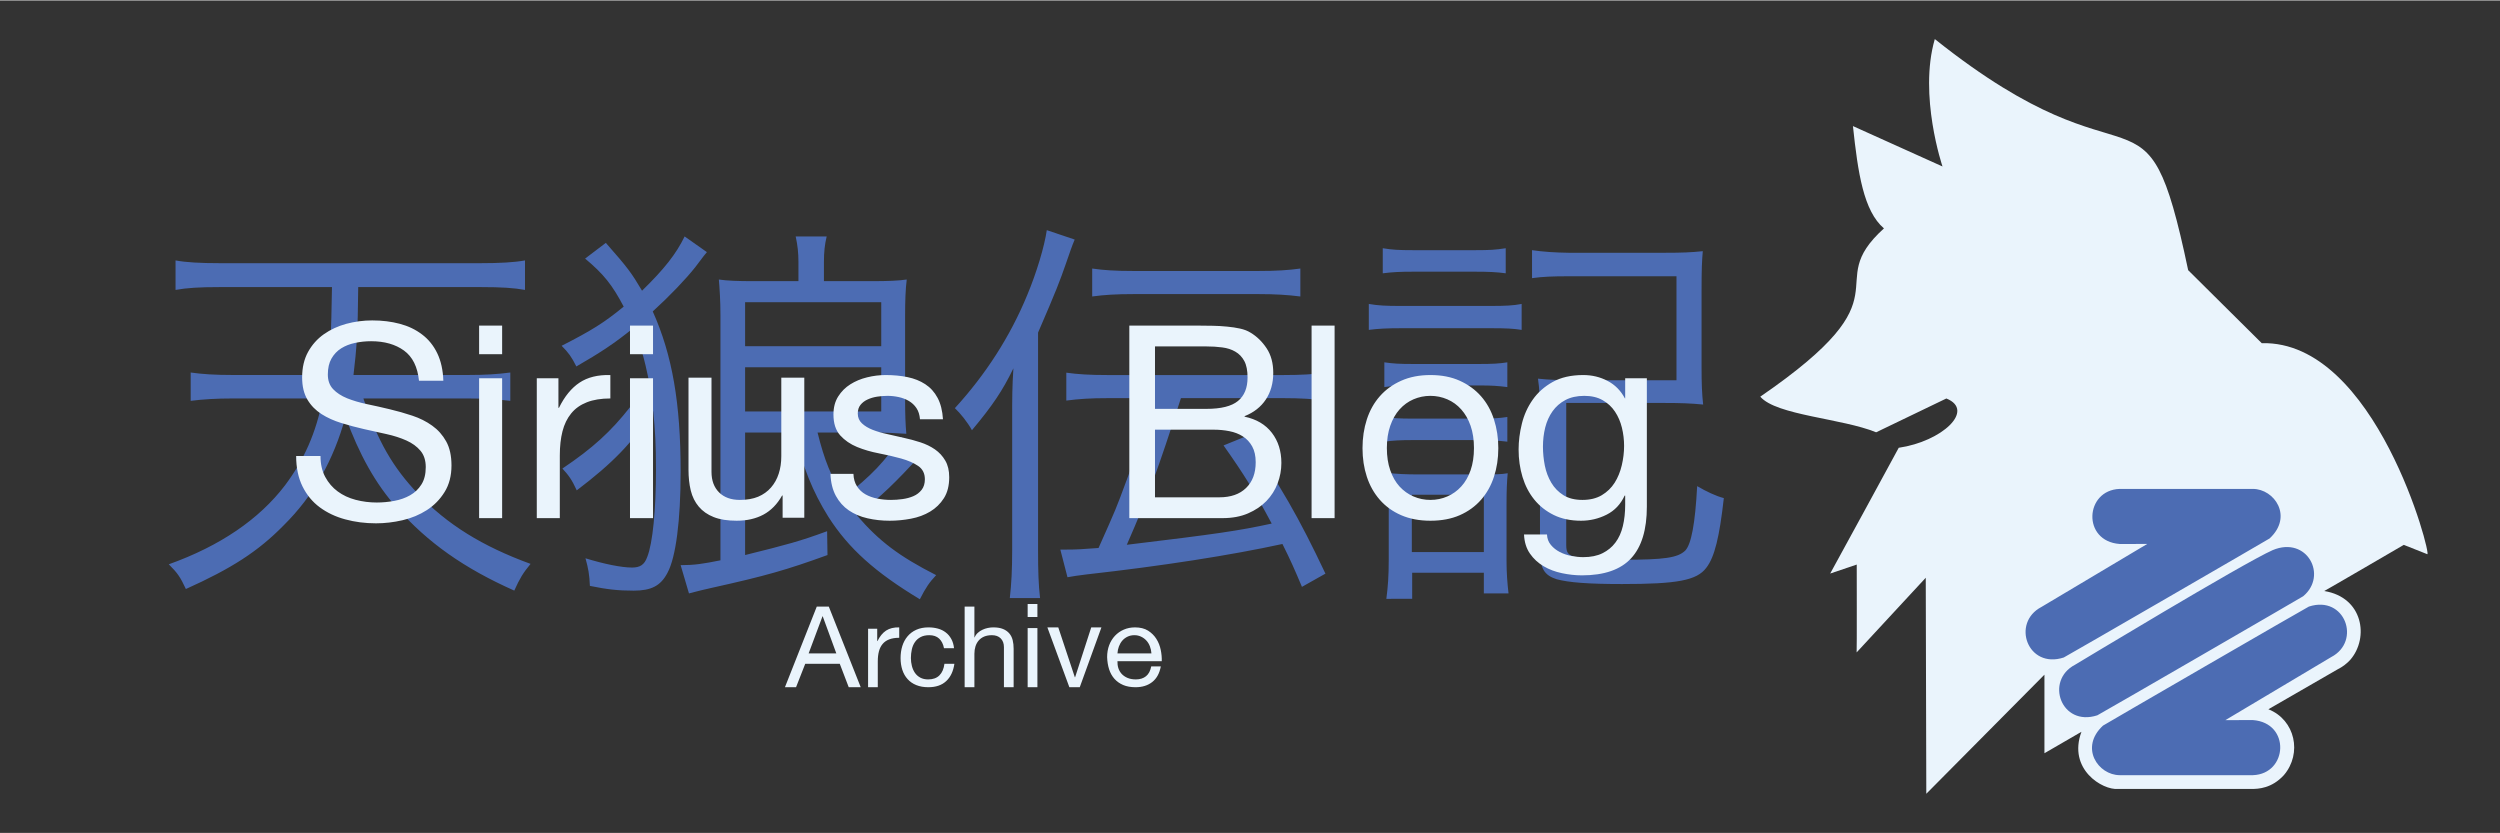
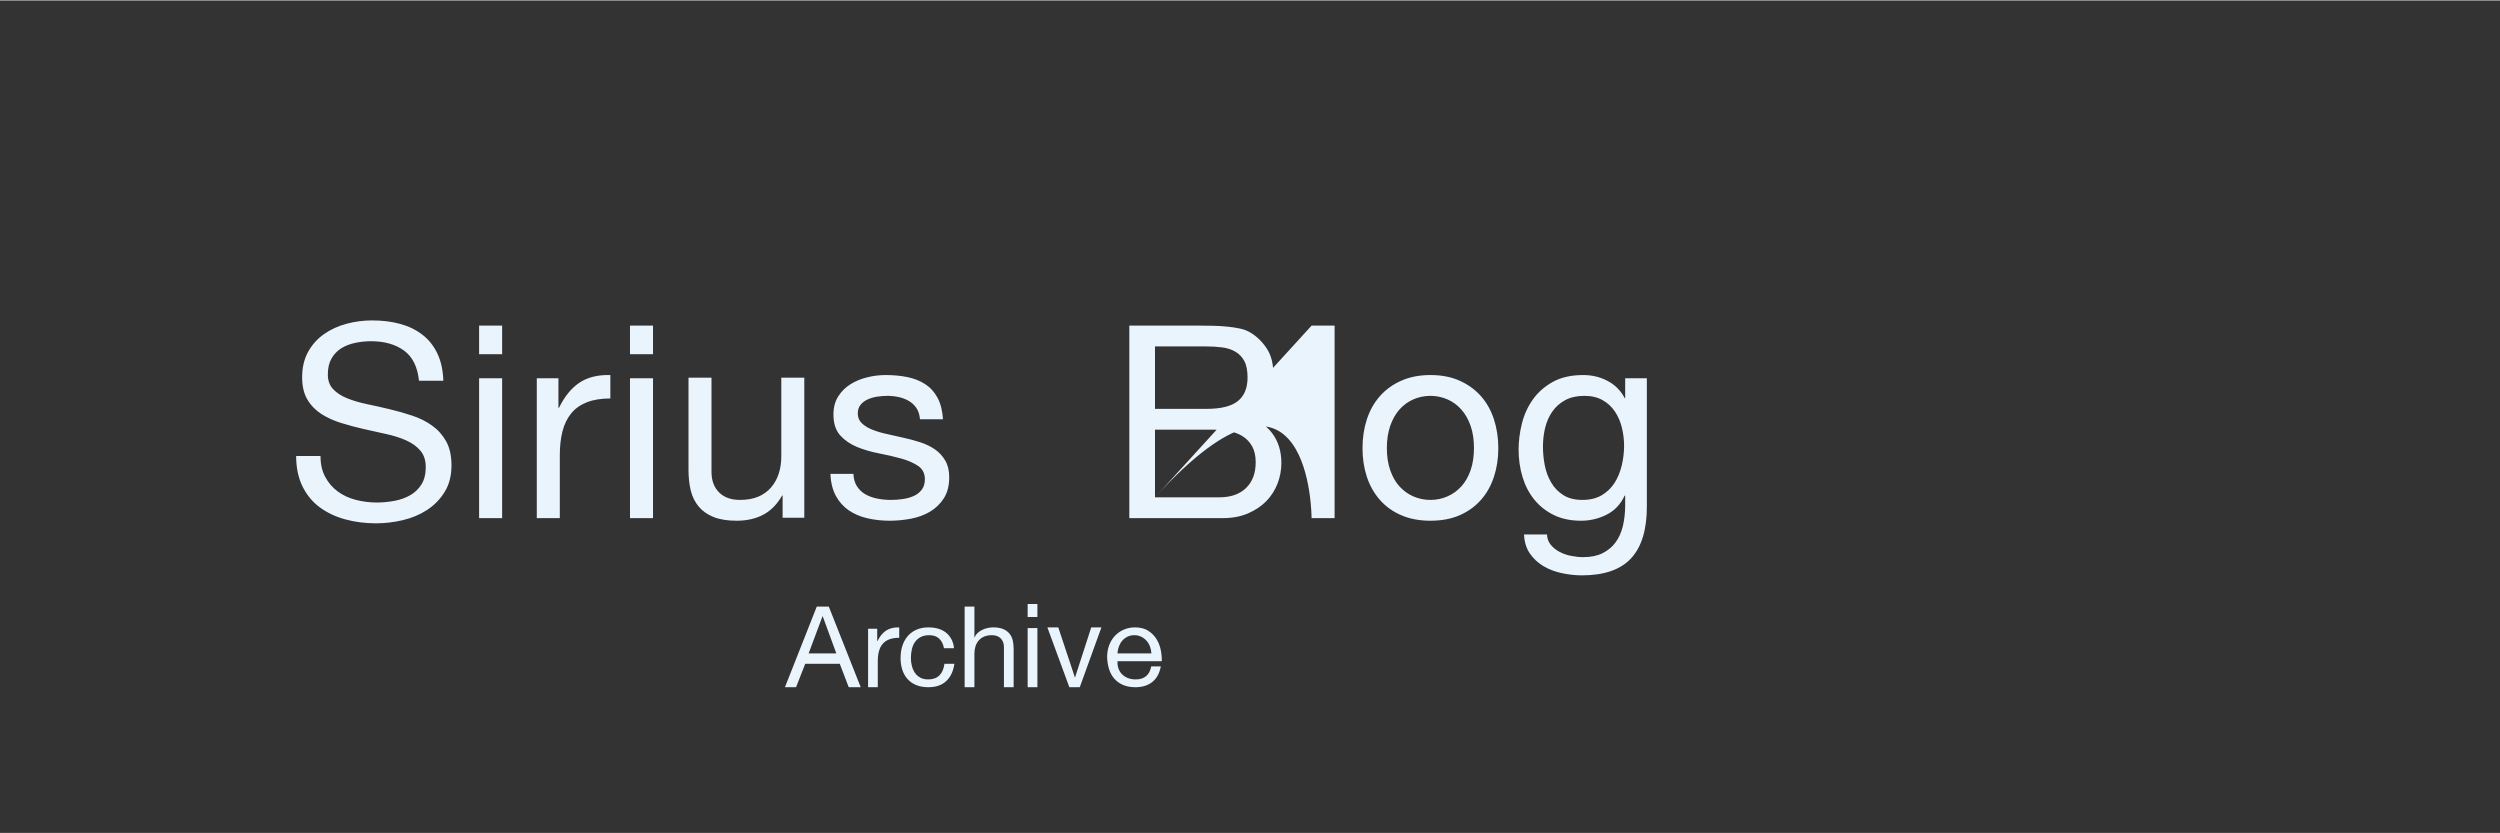
<svg xmlns="http://www.w3.org/2000/svg" version="1.0" width="300" height="100" viewBox="0 0 961 320">
  <rect x="0" y="0" width="961" height="320" fill="#333333" stroke="none" />
-   <path id="lou" fill="#eaf4fc" d="M 785.88,289.38            C 785.88,289.38 785.88,259.18 785.88,259.18              785.88,259.18 740.47,304.96 740.47,304.96              740.47,304.96 740.26,221.92 740.26,221.92              740.26,221.92 713.69,250.62 713.69,250.62              713.80,250.51 713.73,216.85 713.73,216.85              713.73,216.85 703.52,220.31 703.52,220.31              703.52,220.31 729.87,172.12 729.87,171.96              746.50,169.53 759.40,157.55 748.18,153.01              748.18,153.01 721.19,166.01 721.19,166.01              708.12,160.65 682.76,159.48 676.65,152.31              735.33,112.04 699.35,110.11 724.19,87.63              716.35,80.94 714.18,66.28 712.27,48.30              712.27,48.30 746.70,63.83 746.70,63.83              746.70,63.83 737.43,36.57 743.74,14.85              822.07,77.35 824.43,24.22 841.13,103.69              841.13,103.69 869.41,131.75 869.41,131.75              913.33,130.64 934.96,214.07 933.04,212.86              933.04,212.86 924.02,209.28 924.02,209.28              924.02,209.28 893.47,227.09 893.43,227.02              908.44,229.45 910.70,244.97 903.53,253.37              902.33,254.77 900.28,256.32 898.61,257.11              898.55,257.14 871.97,272.47 871.97,272.47              882.30,276.57 885.04,289.47 877.92,297.80              873.27,302.88 868.11,303.13 865.38,303.10              862.64,303.06 816.89,303.13 814.18,303.10              808.22,303.65 794.76,295.53 800.11,281.13              800.11,281.13 785.88,289.38 785.88,289.38 Z" />
-   <path id="hexa" fill="#4c6cb3" d="M 873.64,211.29            C 862.37,216.25 797.75,255.33 797.62,255.38              785.96,261.48 792.31,279.33 806.21,274.80              806.83,274.58 885.48,229.03 885.34,229.03              894.90,221.09 886.86,205.76 873.64,211.29 Z            M 887.53,233.00            C 886.90,233.22 808.25,278.76 808.39,278.76              799.26,287.22 806.54,297.78 814.81,297.81              815.29,297.81 857.76,297.78 866.03,297.81              879.46,297.33 880.57,277.70 866.02,276.63              865.52,276.63 855.44,276.65 855.44,276.65              855.44,276.65 895.98,252.47 896.12,252.41              907.78,246.32 901.43,228.47 887.53,233.00 Z            M 793.30,252.58            C 793.92,252.36 872.58,206.81 872.44,206.81              881.57,198.35 874.28,187.79 866.01,187.77              865.53,187.76 823.07,187.79 814.80,187.77              801.37,188.25 800.26,207.87 814.81,208.94              815.31,208.94 825.39,208.93 825.39,208.93              825.39,208.93 784.84,233.10 784.71,233.16              773.05,239.26 779.40,257.11 793.30,252.58 Z" />
-   <path id="JPN" fill="#4c6cb3" d="M 179.78,153.00            C 186.20,153.00 191.11,153.31 196.16,153.92              196.16,153.92 196.16,143.03 196.16,143.03              191.25,143.67 186.67,143.98 179.78,143.98              179.78,143.98 135.88,143.98 135.88,143.98              137.09,133.92 137.55,127.64 137.70,110.19              137.70,110.19 184.83,110.19 184.83,110.19              192.78,110.19 197.53,110.50 201.81,111.28              201.81,111.28 201.81,99.94 201.81,99.94              197.69,100.70 192.02,101.00 184.83,101.00              184.83,101.00 84.47,101.00 84.47,101.00              77.11,101.00 71.45,100.70 67.48,99.94              67.48,99.94 67.48,111.28 67.48,111.28              71.77,110.50 76.50,110.19 84.47,110.19              84.47,110.19 127.61,110.19 127.61,110.19              127.30,128.89 127.14,132.34 125.62,143.98              125.62,143.98 89.52,143.98 89.52,143.98              82.62,143.98 77.88,143.67 73.30,143.03              73.30,143.03 73.30,153.92 73.30,153.92              78.03,153.31 83.23,153.00 89.52,153.00              89.52,153.00 124.09,153.00 124.09,153.00              121.48,166.34 116.89,176.59 109.55,186.41              99.61,199.44 84.61,209.70 64.88,216.75              68.25,220.11 69.31,221.64 71.45,226.25              88.89,218.42 99.16,211.84 108.94,201.88              120.56,190.39 128.22,176.75 132.81,160.05              138.02,174.45 144.44,185.95 152.55,194.98              164.48,208.47 178.41,218.28 197.69,226.86              199.83,222.11 201.05,220.11 203.95,216.59              185.44,209.84 171.83,201.42 160.66,189.62              151.02,179.52 145.20,169.41 139.69,153.00              139.69,153.00 179.78,153.00 179.78,153.00 Z            M 305.39,166.11            C 308.45,179.02 312.44,188.95 318.39,198.44              326.20,210.70 336.45,219.84 353.59,230.19              355.89,225.66 357.27,223.67 359.86,220.92              345.62,213.66 337.98,207.91 329.42,197.97              339.52,189.89 343.34,186.16 354.36,174.34              354.36,174.34 346.39,167.83 346.39,167.83              340.12,177.30 335.08,182.58 324.36,190.97              319.47,183.05 316.88,176.69 314.27,166.11              314.27,166.11 335.53,166.11 335.53,166.11              340.28,166.11 343.95,166.27 348.39,166.58              348.08,163.06 347.92,159.23 347.92,153.41              347.92,153.41 347.92,121.38 347.92,121.38              347.92,115.55 348.08,110.95 348.55,107.28              345.48,107.75 341.19,107.91 335.23,107.91              335.23,107.91 316.72,107.91 316.72,107.91              316.72,107.91 316.72,100.47 316.72,100.47              316.72,96.75 317.02,93.81 317.78,90.72              317.78,90.72 305.86,90.72 305.86,90.72              306.61,94.12 306.92,97.06 306.92,100.47              306.92,100.47 306.92,107.91 306.92,107.91              306.92,107.91 289.48,107.91 289.48,107.91              283.67,107.91 279.39,107.75 276.33,107.28              276.62,110.66 276.94,115.55 276.94,120.92              276.94,120.92 276.94,215.22 276.94,215.22              270.05,216.61 266.84,217.08 261.64,217.08              261.64,217.08 264.84,227.94 264.84,227.94              268.98,226.88 270.05,226.58 273.56,225.81              294.22,221.22 302.33,218.92 318.09,213.19              318.09,213.19 317.94,204.03 317.94,204.03              307.38,207.91 302.64,209.16 286.42,213.19              286.42,213.19 286.42,166.11 286.42,166.11              286.42,166.11 305.39,166.11 305.39,166.11 Z            M 286.42,132.91            C 286.42,132.91 286.42,116.00 286.42,116.00              286.42,116.00 338.75,116.00 338.75,116.00              338.75,116.00 338.75,132.91 338.75,132.91              338.75,132.91 286.42,132.91 286.42,132.91 Z            M 286.42,141.00            C 286.42,141.00 338.75,141.00 338.75,141.00              338.75,141.00 338.75,158.00 338.75,158.00              338.75,158.00 286.42,158.00 286.42,158.00              286.42,158.00 286.42,141.00 286.42,141.00 Z            M 263.17,90.72            C 259.95,97.38 255.36,103.25 246.80,111.58              242.66,104.64 241.59,103.09 232.88,93.19              232.88,93.19 224.92,99.23 224.92,99.23              232.11,105.27 235.31,109.28 239.75,117.70              232.27,123.84 227.36,126.91 215.89,132.75              218.48,135.34 219.72,137.03 221.55,140.70              230.58,135.50 236.23,131.83 243.58,125.83              246.19,132.44 247.72,137.80 249.39,145.91              246.19,151.11 244.81,153.11 242.20,156.33              234.86,165.66 227.97,172.02 216.19,179.94              218.64,182.58 219.86,184.30 221.70,188.33              235.62,177.77 242.97,170.16 251.08,157.86              251.84,165.05 252.16,170.94 252.16,180.41              252.16,195.64 250.92,208.69 248.78,213.97              247.72,216.92 246.03,218.00 242.97,218.00              238.84,218.00 232.11,216.61 225.06,214.44              226.14,218.31 226.59,220.77 226.75,225.05              233.48,226.42 237.61,226.88 243.58,226.88              250.31,226.88 253.98,225.05 256.59,220.00              259.80,214.12 261.64,199.83 261.64,181.19              261.64,154.80 258.42,136.27 250.92,119.55              257.50,113.56 263.78,106.97 267.30,102.48              270.81,97.83 270.81,97.83 271.73,96.75              271.73,96.75 263.17,90.72 263.17,90.72 Z            M 443.55,152.88            C 438.05,171.20 438.05,171.20 433.00,184.61              429.02,195.39 429.02,195.39 422.28,210.48              416.02,210.94 414.17,211.09 409.89,211.09              409.59,211.09 408.67,211.09 407.59,211.09              407.59,211.09 410.34,221.72 410.34,221.72              412.80,221.27 414.02,221.11 417.69,220.64              446.61,217.41 473.23,213.25 492.97,208.94              496.19,215.41 497.41,218.19 500.47,225.42              500.47,225.42 509.50,220.34 509.50,220.34              499.39,198.94 491.91,185.84 479.05,167.52              479.05,167.52 470.33,171.06 470.33,171.06              478.28,182.30 482.27,188.77 488.84,201.09              476.14,203.86 467.72,205.09 433.14,209.25              441.88,189.23 444.92,180.91 453.95,152.88              453.95,152.88 493.28,152.88 493.28,152.88              499.86,152.88 504.75,153.19 509.50,153.81              509.50,153.81 509.50,143.09 509.50,143.09              504.91,143.70 500.31,144.00 493.28,144.00              493.28,144.00 425.80,144.00 425.80,144.00              418.77,144.00 414.17,143.70 409.89,143.09              409.89,143.09 409.89,153.81 409.89,153.81              414.78,153.19 418.92,152.88 425.95,152.88              425.95,152.88 443.55,152.88 443.55,152.88 Z            M 399.03,127.69            C 406.22,111.05 407.30,108.14 409.73,101.19              411.27,96.78 412.03,94.44 413.11,91.92              413.11,91.92 402.39,88.31 402.39,88.31              401.48,94.59 398.42,104.77 394.89,113.19              388.31,129.20 378.83,143.86 367.05,156.73              369.19,158.73 371.80,161.97 373.62,165.20              381.59,155.66 385.41,149.97 389.55,141.42              389.08,148.59 389.08,153.03 389.08,159.97              389.08,159.97 389.08,211.09 389.08,211.09              389.08,219.11 388.78,224.34 388.17,229.73              388.17,229.73 399.80,229.73 399.80,229.73              399.19,224.66 399.03,218.95 399.03,211.56              399.03,211.56 399.03,127.69 399.03,127.69 Z            M 419.84,113.80            C 424.28,113.19 428.86,112.88 435.91,112.88              435.91,112.88 483.64,112.88 483.64,112.88              490.38,112.88 494.95,113.19 499.86,113.80              499.86,113.80 499.86,103.06 499.86,103.06              495.27,103.69 490.67,104.00 483.64,104.00              483.64,104.00 435.75,104.00 435.75,104.00              428.72,104.00 424.12,103.69 419.84,103.06              419.84,103.06 419.84,113.80 419.84,113.80 Z            M 531.53,104.89            C 535.20,104.42 538.27,104.27 543.16,104.27              543.16,104.27 567.17,104.27 567.17,104.27              572.08,104.27 575.44,104.42 578.80,104.89              578.80,104.89 578.80,95.25 578.80,95.25              574.98,95.86 572.69,96.00 567.17,96.00              567.17,96.00 543.16,96.00 543.16,96.00              537.64,96.00 535.20,95.86 531.53,95.25              531.53,95.25 531.53,104.89 531.53,104.89 Z            M 526.17,126.64            C 529.84,126.17 533.06,126.00 538.41,126.00              538.41,126.00 573.75,126.00 573.75,126.00              579.27,126.00 581.86,126.17 584.92,126.64              584.92,126.64 584.92,116.67 584.92,116.67              581.72,117.28 578.95,117.44 572.69,117.44              572.69,117.44 538.41,117.44 538.41,117.44              532.59,117.44 529.69,117.28 526.17,116.67              526.17,116.67 526.17,126.64 526.17,126.64 Z            M 532.14,148.62            C 535.36,148.16 538.11,148.00 543.16,148.00              543.16,148.00 568.55,148.00 568.55,148.00              573.45,148.00 575.75,148.16 579.42,148.62              579.42,148.62 579.42,139.11 579.42,139.11              576.52,139.59 573.75,139.75 568.55,139.75              568.55,139.75 543.16,139.75 543.16,139.75              537.80,139.75 535.36,139.59 532.14,139.11              532.14,139.11 532.14,148.62 532.14,148.62 Z            M 532.14,169.61            C 535.36,169.16 538.27,169.00 543.16,169.00              543.16,169.00 568.55,169.00 568.55,169.00              573.45,169.00 575.28,169.16 579.42,169.61              579.42,169.61 579.42,160.12 579.42,160.12              576.36,160.59 573.91,160.75 568.55,160.75              568.55,160.75 543.16,160.75 543.16,160.75              537.80,160.75 535.36,160.59 532.14,160.12              532.14,160.12 532.14,169.61 532.14,169.61 Z            M 542.84,230.00            C 542.84,230.00 542.84,220.00 542.84,220.00              542.84,220.00 570.39,220.00 570.39,220.00              570.39,220.00 570.39,227.94 570.39,227.94              570.39,227.94 579.88,227.94 579.88,227.94              579.42,224.12 579.11,219.86 579.11,215.58              579.11,215.58 579.11,193.66 579.11,193.66              579.11,188.02 579.27,185.11 579.56,181.75              576.81,182.20 575.12,182.20 568.55,182.20              568.55,182.20 545.30,182.20 545.30,182.20              540.55,182.20 537.03,182.05 533.06,181.59              533.67,185.58 533.83,189.09 533.83,194.27              533.83,194.27 533.83,215.00 533.83,215.00              533.83,221.28 533.52,225.45 532.91,230.03              532.91,230.03 542.84,230.00 542.84,230.00 Z            M 542.70,190.00            C 542.70,190.00 570.39,190.00 570.39,190.00              570.39,190.00 570.39,212.05 570.39,212.05              570.39,212.05 542.70,212.05 542.70,212.05              542.70,212.05 542.70,190.00 542.70,190.00 Z            M 602.06,154.73            C 602.06,154.73 639.70,154.73 639.70,154.73              646.12,154.73 649.95,154.88 654.69,155.34              654.23,151.20 654.08,147.23 654.08,141.03              654.08,141.03 654.08,111.48 654.08,111.48              654.08,102.97 654.23,100.38 654.55,96.39              650.11,96.86 646.44,97.00 640.00,97.00              640.00,97.00 602.98,97.00 602.98,97.00              597.62,96.92 593.19,96.62 588.91,96.00              588.91,96.00 588.91,106.75 588.91,106.75              593.03,106.19 596.70,106.03 602.98,106.03              602.98,106.03 644.44,106.03 644.44,106.03              644.44,106.03 644.44,146.00 644.44,146.00              644.44,146.00 606.03,146.00 606.03,146.00              599.77,146.00 595.64,145.86 591.20,145.39              591.81,149.69 591.97,152.89 591.97,160.08              591.97,160.08 591.97,211.48 591.97,211.48              591.97,218.38 593.64,220.97 598.39,222.50              602.98,223.73 610.33,224.34 623.48,224.34              644.75,224.34 652.25,222.97 655.92,218.06              659.12,213.94 660.97,206.14 662.64,191.30              659.59,190.53 655.77,188.69 652.39,186.70              651.62,201.23 650.11,209.05 647.81,211.48              644.91,214.25 639.84,215.00 623.94,215.00              615.22,215.00 608.64,214.70 606.03,214.09              602.83,213.33 602.06,212.41 602.06,209.34              602.06,209.34 602.06,154.73 602.06,154.73 Z" />
-   <path id="ENG" fill="#eaf4fc" d="M 161.06,146.19            C 161.06,146.19 170.42,146.19 170.42,146.19              170.29,142.09 169.50,138.57 168.08,135.62              166.66,132.68 164.72,130.27 162.25,128.41              159.79,126.53 156.93,125.16 153.67,124.30              150.42,123.43 146.89,123.00 143.08,123.00              139.67,123.00 136.35,123.44 133.12,124.31              129.91,125.19 127.03,126.52 124.50,128.30              121.98,130.08 119.95,132.35 118.42,135.11              116.90,137.87 116.14,141.14 116.14,144.91              116.14,148.32 116.82,151.17 118.17,153.44              119.52,155.71 121.33,157.56 123.58,159.00              125.83,160.43 128.38,161.58 131.22,162.45              134.06,163.33 136.95,164.10 139.89,164.77              142.84,165.42 145.73,166.07 148.58,166.70              151.42,167.33 153.97,168.15 156.22,169.16              158.47,170.17 160.27,171.48 161.62,173.09              162.98,174.70 163.66,176.79 163.66,179.38              163.66,182.11 163.10,184.34 161.98,186.09              160.88,187.84 159.43,189.21 157.62,190.23              155.82,191.25 153.79,191.96 151.53,192.38              149.28,192.79 147.05,193.00 144.83,193.00              142.05,193.00 139.35,192.66 136.72,191.97              134.08,191.27 131.77,190.20 129.80,188.73              127.83,187.28 126.23,185.42 125.02,183.17              123.80,180.91 123.20,178.23 123.20,175.11              123.20,175.11 113.84,175.11 113.84,175.11              113.84,179.61 114.66,183.51 116.28,186.81              117.91,190.11 120.13,192.79 122.94,194.86              125.75,196.93 129.01,198.48 132.72,199.48              136.43,200.49 140.36,201.00 144.53,201.00              147.93,201.00 151.34,200.60 154.77,199.80              158.20,199.00 161.30,197.70 164.08,195.92              166.86,194.13 169.13,191.82 170.89,188.98              172.66,186.15 173.55,182.74 173.55,178.75              173.55,175.04 172.87,171.96 171.52,169.52              170.16,167.07 168.36,165.04 166.11,163.44              163.86,161.82 161.31,160.55 158.47,159.61              155.62,158.66 152.73,157.84 149.78,157.14              146.83,156.43 143.94,155.78 141.09,155.19              138.25,154.59 135.70,153.84 133.45,152.94              131.20,152.02 129.40,150.85 128.05,149.42              126.69,147.98 126.02,146.11 126.02,143.80              126.02,141.35 126.48,139.31 127.42,137.67              128.36,136.03 129.60,134.71 131.16,133.73              132.72,132.76 134.50,132.06 136.52,131.64              138.52,131.21 140.57,131.00 142.66,131.00              147.79,131.00 152.00,132.20 155.30,134.59              158.59,136.98 160.51,140.84 161.06,146.19 Z            M 193.02,136.00            C 193.02,136.00 193.02,125.00 193.02,125.00              193.02,125.00 184.17,125.00 184.17,125.00              184.17,125.00 184.17,136.00 184.17,136.00              184.17,136.00 193.02,136.00 193.02,136.00 Z            M 184.17,145.23            C 184.17,145.23 184.17,199.00 184.17,199.00              184.17,199.00 193.02,199.00 193.02,199.00              193.02,199.00 193.02,145.23 193.02,145.23              193.02,145.23 184.17,145.23 184.17,145.23 Z            M 206.34,145.25            C 206.34,145.25 206.34,199.00 206.34,199.00              206.34,199.00 215.19,199.00 215.19,199.00              215.19,199.00 215.19,174.91 215.19,174.91              215.19,171.41 215.53,168.31 216.22,165.62              216.91,162.94 218.02,160.65 219.55,158.77              221.08,156.88 223.09,155.45 225.58,154.47              228.08,153.49 231.09,153.00 234.62,153.00              234.62,153.00 234.62,144.00 234.62,144.00              229.84,143.87 225.89,144.84 222.77,146.92              219.65,149.00 217.02,152.21 214.88,156.58              214.88,156.58 214.66,156.58 214.66,156.58              214.66,156.58 214.66,145.25 214.66,145.25              214.66,145.25 206.34,145.25 206.34,145.25 Z            M 251.02,136.00            C 251.02,136.00 251.02,125.00 251.02,125.00              251.02,125.00 242.17,125.00 242.17,125.00              242.17,125.00 242.17,136.00 242.17,136.00              242.17,136.00 251.02,136.00 251.02,136.00 Z            M 242.17,145.23            C 242.17,145.23 242.17,199.00 242.17,199.00              242.17,199.00 251.02,199.00 251.02,199.00              251.02,199.00 251.02,145.23 251.02,145.23              251.02,145.23 242.17,145.23 242.17,145.23 Z            M 309.17,198.86            C 309.17,198.86 309.17,145.00 309.17,145.00              309.17,145.00 300.33,145.00 300.33,145.00              300.33,145.00 300.33,175.23 300.33,175.23              300.33,177.65 300.00,179.88 299.34,181.91              298.69,183.94 297.70,185.71 296.38,187.23              295.06,188.76 293.41,189.93 291.44,190.77              289.46,191.59 287.12,192.00 284.42,192.00              281.02,192.00 278.35,191.04 276.41,189.11              274.47,187.17 273.50,184.55 273.50,181.23              273.50,181.23 273.50,145.00 273.50,145.00              273.50,145.00 264.66,145.00 264.66,145.00              264.66,145.00 264.66,180.42 264.66,180.42              264.66,183.34 264.95,186.00 265.53,188.39              266.12,190.79 267.15,192.86 268.61,194.59              270.07,196.32 271.97,197.66 274.33,198.59              276.68,199.53 279.63,200.00 283.17,200.00              287.12,200.00 290.55,199.21 293.45,197.66              296.37,196.09 298.77,193.65 300.64,190.31              300.64,190.31 300.84,190.31 300.84,190.31              300.84,190.31 300.84,198.86 300.84,198.86              300.84,198.86 309.17,198.86 309.17,198.86 Z            M 328.06,182.00            C 328.06,182.00 319.22,182.00 319.22,182.00              319.35,185.31 320.05,188.12 321.30,190.44              322.55,192.74 324.21,194.60 326.28,196.02              328.36,197.43 330.75,198.45 333.45,199.06              336.16,199.69 339.01,200.00 342.00,200.00              344.70,200.00 347.41,199.74 350.16,199.22              352.89,198.71 355.35,197.80 357.53,196.50              359.72,195.19 361.49,193.46 362.84,191.33              364.20,189.20 364.88,186.51 364.88,183.28              364.88,180.73 364.37,178.59 363.36,176.88              362.36,175.16 361.04,173.73 359.41,172.59              357.78,171.46 355.91,170.55 353.80,169.86              351.68,169.17 349.52,168.59 347.30,168.11              345.22,167.62 343.14,167.15 341.06,166.70              338.99,166.26 337.12,165.71 335.45,165.06              333.79,164.41 332.41,163.58 331.34,162.58              330.27,161.58 329.73,160.32 329.73,158.81              329.73,157.44 330.08,156.32 330.77,155.47              331.46,154.61 332.36,153.92 333.47,153.41              334.58,152.89 335.81,152.52 337.16,152.31              338.51,152.11 339.85,152.00 341.17,152.00              342.62,152.00 344.05,152.16 345.47,152.47              346.89,152.78 348.20,153.28 349.38,153.97              350.55,154.66 351.52,155.57 352.28,156.70              353.05,157.84 353.50,159.27 353.64,161.00              353.64,161.00 362.48,161.00 362.48,161.00              362.27,157.71 361.58,154.96 360.41,152.77              359.23,150.56 357.65,148.81 355.67,147.52              353.69,146.23 351.42,145.32 348.86,144.80              346.30,144.27 343.49,144.00 340.44,144.00              338.08,144.00 335.71,144.29 333.31,144.88              330.93,145.46 328.78,146.36 326.88,147.56              324.97,148.76 323.41,150.32 322.19,152.25              320.98,154.17 320.38,156.46 320.38,159.14              320.38,162.58 321.24,165.26 322.97,167.19              324.71,169.11 326.88,170.59 329.47,171.66              332.07,172.72 334.89,173.54 337.94,174.12              340.99,174.71 343.81,175.37 346.41,176.09              349.01,176.81 351.18,177.76 352.91,178.92              354.64,180.09 355.52,181.80 355.52,184.06              355.52,185.72 355.10,187.08 354.27,188.14              353.43,189.20 352.38,190.01 351.09,190.56              349.81,191.11 348.41,191.48 346.88,191.69              345.35,191.90 343.90,192.00 342.52,192.00              340.71,192.00 338.96,191.84 337.27,191.50              335.57,191.17 334.04,190.62 332.69,189.86              331.33,189.09 330.24,188.05 329.41,186.75              328.58,185.45 328.13,183.87 328.06,182.00 Z            M 443.98,157.00            C 443.98,157.00 443.98,133.00 443.98,133.00              443.98,133.00 463.75,133.00 463.75,133.00              465.89,133.00 467.92,133.12 469.83,133.38              471.74,133.62 473.43,134.16 474.88,135.02              476.33,135.86 477.48,137.06 478.31,138.61              479.14,140.15 479.56,142.27 479.56,144.95              479.56,148.96 478.33,151.98 475.86,153.98              473.40,156.00 469.36,157.00 463.75,157.00              463.75,157.00 443.98,157.00 443.98,157.00 Z            M 434.11,125.00            C 434.11,125.00 434.11,199.00 434.11,199.00              434.11,199.00 470.00,199.00 470.00,199.00              473.66,199.00 476.91,198.40 479.72,197.19              482.53,195.98 484.89,194.40 486.80,192.44              488.70,190.47 490.14,188.21 491.11,185.66              492.08,183.11 492.56,180.48 492.56,177.80              492.56,173.25 491.35,169.39 488.92,166.22              486.49,163.04 482.99,160.97 478.42,160.00              478.42,160.00 478.42,159.80 478.42,159.80              481.95,158.41 484.67,156.28 486.58,153.41              488.48,150.53 489.44,147.12 489.44,143.17              489.44,139.43 488.59,136.28 486.89,133.72              485.19,131.16 483.13,129.15 480.70,127.70              479.59,127.01 478.25,126.48 476.69,126.14              475.13,125.80 473.46,125.54 471.66,125.38              469.85,125.20 468.03,125.09 466.19,125.06              464.35,125.02 462.64,125.00 461.05,125.00              461.05,125.00 434.11,125.00 434.11,125.00 Z            M 443.98,191.00            C 443.98,191.00 443.98,165.00 443.98,165.00              443.98,165.00 466.56,165.00 466.56,165.00              468.64,165.00 470.66,165.20 472.59,165.58              474.54,165.96 476.26,166.63 477.75,167.58              479.24,168.53 480.43,169.81 481.33,171.42              482.23,173.04 482.69,175.07 482.69,177.53              482.69,181.74 481.45,185.04 478.98,187.42              476.52,189.81 473.11,191.00 468.75,191.00              468.75,191.00 443.98,191.00 443.98,191.00 Z            M 504.17,125.00            C 504.17,125.00 504.17,199.00 504.17,199.00              504.17,199.00 513.02,199.00 513.02,199.00              513.02,199.00 513.02,125.00 513.02,125.00              513.02,125.00 504.17,125.00 504.17,125.00 Z            M 533.11,172.05            C 533.11,168.85 533.54,166.01 534.41,163.52              535.27,161.03 536.46,158.93 537.98,157.22              539.52,155.51 541.30,154.21 543.34,153.33              545.39,152.45 547.56,152.00 549.84,152.00              552.13,152.00 554.30,152.45 556.34,153.33              558.39,154.21 560.18,155.51 561.70,157.22              563.23,158.93 564.43,161.03 565.30,163.52              566.16,166.01 566.59,168.85 566.59,172.05              566.59,175.26 566.16,178.11 565.30,180.59              564.43,183.09 563.23,185.17 561.70,186.84              560.18,188.51 558.39,189.79 556.34,190.67              554.30,191.56 552.13,192.00 549.84,192.00              547.56,192.00 545.39,191.56 543.34,190.67              541.30,189.79 539.52,188.51 537.98,186.84              536.46,185.17 535.27,183.09 534.41,180.59              533.54,178.11 533.11,175.26 533.11,172.05 Z            M 523.75,172.11            C 523.75,176.05 524.30,179.71 525.41,183.09              526.52,186.48 528.19,189.44 530.41,191.97              532.62,194.49 535.36,196.46 538.62,197.88              541.88,199.29 545.63,200.00 549.86,200.00              554.15,200.00 557.91,199.29 561.12,197.88              564.35,196.46 567.08,194.49 569.30,191.97              571.52,189.44 573.18,186.48 574.28,183.09              575.39,179.71 575.95,176.05 575.95,172.11              575.95,168.16 575.39,164.48 574.28,161.06              573.18,157.64 571.52,154.66 569.30,152.14              567.08,149.62 564.35,147.64 561.12,146.19              557.91,144.73 554.15,144.00 549.86,144.00              545.63,144.00 541.88,144.73 538.62,146.19              535.36,147.64 532.62,149.62 530.41,152.14              528.19,154.66 526.52,157.64 525.41,161.06              524.30,164.48 523.75,168.16 523.75,172.11 Z            M 633.05,194.61            C 633.05,194.61 633.05,145.25 633.05,145.25              633.05,145.25 624.72,145.25 624.72,145.25              624.72,145.25 624.72,152.97 624.72,152.97              624.72,152.97 624.61,152.97 624.61,152.97              623.02,149.98 620.80,147.74 617.95,146.25              615.11,144.75 611.99,144.00 608.59,144.00              603.95,144.00 600.03,144.89 596.84,146.67              593.66,148.45 591.09,150.73 589.16,153.50              587.22,156.26 585.83,159.34 585.00,162.73              584.16,166.12 583.75,169.42 583.75,172.62              583.75,176.34 584.25,179.85 585.25,183.17              586.26,186.50 587.77,189.40 589.78,191.88              591.79,194.36 594.29,196.33 597.27,197.80              600.24,199.26 603.74,200.00 607.77,200.00              611.23,200.00 614.51,199.22 617.59,197.67              620.68,196.11 622.98,193.66 624.52,190.33              624.52,190.33 624.72,190.33 624.72,190.33              624.72,190.33 624.72,193.88 624.72,193.88              624.72,196.86 624.42,199.58 623.83,202.05              623.24,204.52 622.29,206.64 620.97,208.39              619.66,210.14 617.99,211.51 615.98,212.50              613.97,213.50 611.51,214.00 608.59,214.00              607.13,214.00 605.61,213.84 604.02,213.53              602.42,213.23 600.95,212.73 599.59,212.03              598.24,211.33 597.09,210.43 596.16,209.31              595.23,208.21 594.73,206.86 594.66,205.27              594.66,205.27 585.83,205.27 585.83,205.27              585.96,208.18 586.72,210.64 588.11,212.64              589.50,214.64 591.26,216.26 593.38,217.50              595.49,218.74 597.84,219.63 600.44,220.17              603.04,220.72 605.59,221.00 608.08,221.00              616.68,221.00 622.99,218.80 627.02,214.42              631.04,210.05 633.05,203.44 633.05,194.61 Z            M 608.28,192.00            C 605.38,192.00 602.95,191.40 601.00,190.19              599.06,188.97 597.50,187.38 596.33,185.41              595.15,183.43 594.32,181.23 593.83,178.81              593.35,176.39 593.11,173.96 593.11,171.53              593.11,168.97 593.40,166.51 593.98,164.16              594.58,161.80 595.52,159.73 596.80,157.92              598.08,156.12 599.72,154.68 601.73,153.61              603.74,152.54 606.17,152.00 609.02,152.00              611.79,152.00 614.14,152.56 616.08,153.67              618.02,154.78 619.60,156.25 620.81,158.08              622.03,159.91 622.91,161.98 623.47,164.27              624.02,166.55 624.30,168.87 624.30,171.22              624.30,173.72 624.00,176.21 623.41,178.70              622.82,181.20 621.91,183.43 620.66,185.41              619.41,187.38 617.76,188.97 615.72,190.19              613.68,191.40 611.20,192.00 608.28,192.00 Z            M 310.84,251.00            C 310.84,251.00 316.17,236.73 316.17,236.73              316.17,236.73 316.25,236.73 316.25,236.73              316.25,236.73 321.48,251.00 321.48,251.00              321.48,251.00 310.84,251.00 310.84,251.00 Z            M 313.97,233.00            C 313.97,233.00 301.73,264.00 301.73,264.00              301.73,264.00 306.00,264.00 306.00,264.00              306.00,264.00 309.53,255.00 309.53,255.00              309.53,255.00 322.81,255.00 322.81,255.00              322.81,255.00 326.25,264.00 326.25,264.00              326.25,264.00 330.86,264.00 330.86,264.00              330.86,264.00 318.59,233.00 318.59,233.00              318.59,233.00 313.97,233.00 313.97,233.00 Z            M 333.69,241.52            C 333.69,241.52 333.69,264.00 333.69,264.00              333.69,264.00 337.42,264.00 337.42,264.00              337.42,264.00 337.42,254.05 337.42,254.05              337.42,252.60 337.57,251.32 337.86,250.22              338.15,249.11 338.62,248.16 339.27,247.39              339.91,246.61 340.76,246.02 341.81,245.61              342.88,245.20 344.16,245.00 345.66,245.00              345.66,245.00 345.66,241.00 345.66,241.00              343.62,240.95 341.95,241.36 340.62,242.22              339.31,243.09 338.20,244.43 337.30,246.27              337.30,246.27 337.20,246.27 337.20,246.27              337.20,246.27 337.20,241.52 337.20,241.52              337.20,241.52 333.69,241.52 333.69,241.52 Z            M 362.87,249.00            C 362.87,249.00 366.73,249.00 366.73,249.00              366.58,247.62 366.23,246.44 365.67,245.44              365.11,244.43 364.41,243.59 363.54,242.94              362.68,242.27 361.68,241.78 360.54,241.47              359.42,241.16 358.21,241.00 356.92,241.00              355.14,241.00 353.57,241.31 352.21,241.92              350.87,242.53 349.75,243.37 348.86,244.44              347.96,245.50 347.29,246.75 346.84,248.19              346.40,249.62 346.18,251.15 346.18,252.80              346.18,254.45 346.41,255.96 346.86,257.34              347.31,258.72 347.99,259.90 348.89,260.89              349.78,261.88 350.89,262.65 352.23,263.19              353.57,263.73 355.11,264.00 356.84,264.00              359.75,264.00 362.04,263.22 363.71,261.66              365.40,260.09 366.45,257.88 366.87,255.00              366.87,255.00 363.04,255.00 363.04,255.00              362.80,256.91 362.16,258.39 361.12,259.44              360.08,260.48 358.64,261.00 356.79,261.00              355.61,261.00 354.60,260.77 353.75,260.31              352.90,259.84 352.21,259.23 351.68,258.45              351.16,257.68 350.78,256.81 350.53,255.83              350.28,254.84 350.15,253.82 350.15,252.78              350.15,251.66 350.27,250.56 350.50,249.50              350.73,248.44 351.12,247.51 351.67,246.70              352.21,245.89 352.93,245.24 353.84,244.75              354.75,244.25 355.89,244.00 357.23,244.00              358.81,244.00 360.07,244.44 361.01,245.31              361.95,246.19 362.57,247.42 362.87,249.00 Z            M 370.81,233.00            C 370.81,233.00 370.81,264.00 370.81,264.00              370.81,264.00 374.56,264.00 374.56,264.00              374.56,264.00 374.56,251.14 374.56,251.14              374.56,250.11 374.70,249.16 374.97,248.30              375.25,247.43 375.66,246.68 376.22,246.03              376.78,245.39 377.48,244.89 378.31,244.53              379.16,244.18 380.15,244.00 381.30,244.00              382.72,244.00 383.85,244.41 384.67,245.23              385.49,246.06 385.91,247.17 385.91,248.58              385.91,248.58 385.91,264.00 385.91,264.00              385.91,264.00 389.64,264.00 389.64,264.00              389.64,264.00 389.64,249.22 389.64,249.22              389.64,248.00 389.52,246.89 389.27,245.89              389.02,244.89 388.58,244.03 387.97,243.31              387.35,242.59 386.55,242.02 385.55,241.61              384.55,241.20 383.30,241.00 381.81,241.00              381.13,241.00 380.44,241.07 379.72,241.22              379.00,241.37 378.31,241.59 377.66,241.91              377.00,242.21 376.41,242.61 375.88,243.09              375.34,243.57 374.93,244.16 374.64,244.86              374.64,244.86 374.56,244.86 374.56,244.86              374.56,244.86 374.56,233.00 374.56,233.00              374.56,233.00 370.81,233.00 370.81,233.00 Z            M 398.78,237.00            C 398.78,237.00 398.78,232.00 398.78,232.00              398.78,232.00 395.03,232.00 395.03,232.00              395.03,232.00 395.03,237.00 395.03,237.00              395.03,237.00 398.78,237.00 398.78,237.00 Z            M 395.03,241.25            C 395.03,241.25 395.03,264.00 395.03,264.00              395.03,264.00 398.78,264.00 398.78,264.00              398.78,264.00 398.78,241.25 398.78,241.25              398.78,241.25 395.03,241.25 395.03,241.25 Z            M 415.06,264.00            C 415.06,264.00 423.39,241.00 423.39,241.00              423.39,241.00 419.47,241.00 419.47,241.00              419.47,241.00 413.27,260.17 413.27,260.17              413.27,260.17 413.17,260.17 413.17,260.17              413.17,260.17 406.80,241.00 406.80,241.00              406.80,241.00 402.61,241.00 402.61,241.00              402.61,241.00 411.06,264.00 411.06,264.00              411.06,264.00 415.06,264.00 415.06,264.00 Z            M 442.61,251.00            C 442.61,251.00 429.55,251.00 429.55,251.00              429.61,250.04 429.80,249.14 430.12,248.30              430.45,247.45 430.88,246.70 431.44,246.06              432.00,245.43 432.66,244.93 433.44,244.56              434.22,244.19 435.09,244.00 436.06,244.00              437.00,244.00 437.85,244.19 438.62,244.56              439.41,244.93 440.08,245.42 440.66,246.05              441.23,246.66 441.68,247.40 442.02,248.27              442.35,249.13 442.55,250.04 442.61,251.00 Z            M 446.22,256.00            C 446.22,256.00 442.53,256.00 442.53,256.00              442.21,257.69 441.54,258.95 440.53,259.77              439.52,260.59 438.22,261.00 436.64,261.00              435.40,261.00 434.33,260.81 433.42,260.42              432.52,260.04 431.77,259.52 431.17,258.88              430.59,258.23 430.16,257.49 429.89,256.66              429.63,255.82 429.52,254.94 429.55,254.00              429.55,254.00 446.58,254.00 446.58,254.00              446.63,252.62 446.50,251.18 446.19,249.66              445.88,248.14 445.33,246.73 444.52,245.44              443.71,244.15 442.64,243.09 441.31,242.25              439.98,241.42 438.30,241.00 436.28,241.00              434.72,241.00 433.29,241.29 431.98,241.86              430.68,242.42 429.55,243.21 428.59,244.23              427.63,245.26 426.89,246.46 426.36,247.86              425.84,249.25 425.58,250.78 425.58,252.45              425.64,254.13 425.89,255.68 426.34,257.11              426.80,258.53 427.48,259.75 428.39,260.77              429.30,261.79 430.43,262.59 431.77,263.16              433.10,263.72 434.68,264.00 436.50,264.00              439.08,264.00 441.22,263.34 442.92,262.00              444.62,260.66 445.72,258.66 446.22,256.00 Z" />
+   <path id="ENG" fill="#eaf4fc" d="M 161.06,146.19            C 161.06,146.19 170.42,146.19 170.42,146.19              170.29,142.09 169.50,138.57 168.08,135.62              166.66,132.68 164.72,130.27 162.25,128.41              159.79,126.53 156.93,125.16 153.67,124.30              150.42,123.43 146.89,123.00 143.08,123.00              139.67,123.00 136.35,123.44 133.12,124.31              129.91,125.19 127.03,126.52 124.50,128.30              121.98,130.08 119.95,132.35 118.42,135.11              116.90,137.87 116.14,141.14 116.14,144.91              116.14,148.32 116.82,151.17 118.17,153.44              119.52,155.71 121.33,157.56 123.58,159.00              125.83,160.43 128.38,161.58 131.22,162.45              134.06,163.33 136.95,164.10 139.89,164.77              142.84,165.42 145.73,166.07 148.58,166.70              151.42,167.33 153.97,168.15 156.22,169.16              158.47,170.17 160.27,171.48 161.62,173.09              162.98,174.70 163.66,176.79 163.66,179.38              163.66,182.11 163.10,184.34 161.98,186.09              160.88,187.84 159.43,189.21 157.62,190.23              155.82,191.25 153.79,191.96 151.53,192.38              149.28,192.79 147.05,193.00 144.83,193.00              142.05,193.00 139.35,192.66 136.72,191.97              134.08,191.27 131.77,190.20 129.80,188.73              127.83,187.28 126.23,185.42 125.02,183.17              123.80,180.91 123.20,178.23 123.20,175.11              123.20,175.11 113.84,175.11 113.84,175.11              113.84,179.61 114.66,183.51 116.28,186.81              117.91,190.11 120.13,192.79 122.94,194.86              125.75,196.93 129.01,198.48 132.72,199.48              136.43,200.49 140.36,201.00 144.53,201.00              147.93,201.00 151.34,200.60 154.77,199.80              158.20,199.00 161.30,197.70 164.08,195.92              166.86,194.13 169.13,191.82 170.89,188.98              172.66,186.15 173.55,182.74 173.55,178.75              173.55,175.04 172.87,171.96 171.52,169.52              170.16,167.07 168.36,165.04 166.11,163.44              163.86,161.82 161.31,160.55 158.47,159.61              155.62,158.66 152.73,157.84 149.78,157.14              146.83,156.43 143.94,155.78 141.09,155.19              138.25,154.59 135.70,153.84 133.45,152.94              131.20,152.02 129.40,150.85 128.05,149.42              126.69,147.98 126.02,146.11 126.02,143.80              126.02,141.35 126.48,139.31 127.42,137.67              128.36,136.03 129.60,134.71 131.16,133.73              132.72,132.76 134.50,132.06 136.52,131.64              138.52,131.21 140.57,131.00 142.66,131.00              147.79,131.00 152.00,132.20 155.30,134.59              158.59,136.98 160.51,140.84 161.06,146.19 Z            M 193.02,136.00            C 193.02,136.00 193.02,125.00 193.02,125.00              193.02,125.00 184.17,125.00 184.17,125.00              184.17,125.00 184.17,136.00 184.17,136.00              184.17,136.00 193.02,136.00 193.02,136.00 Z            M 184.17,145.23            C 184.17,145.23 184.17,199.00 184.17,199.00              184.17,199.00 193.02,199.00 193.02,199.00              193.02,199.00 193.02,145.23 193.02,145.23              193.02,145.23 184.17,145.23 184.17,145.23 Z            M 206.34,145.25            C 206.34,145.25 206.34,199.00 206.34,199.00              206.34,199.00 215.19,199.00 215.19,199.00              215.19,199.00 215.19,174.91 215.19,174.91              215.19,171.41 215.53,168.31 216.22,165.62              216.91,162.94 218.02,160.65 219.55,158.77              221.08,156.88 223.09,155.45 225.58,154.47              228.08,153.49 231.09,153.00 234.62,153.00              234.62,153.00 234.62,144.00 234.62,144.00              229.84,143.87 225.89,144.84 222.77,146.92              219.65,149.00 217.02,152.21 214.88,156.58              214.88,156.58 214.66,156.58 214.66,156.58              214.66,156.58 214.66,145.25 214.66,145.25              214.66,145.25 206.34,145.25 206.34,145.25 Z            M 251.02,136.00            C 251.02,136.00 251.02,125.00 251.02,125.00              251.02,125.00 242.17,125.00 242.17,125.00              242.17,125.00 242.17,136.00 242.17,136.00              242.17,136.00 251.02,136.00 251.02,136.00 Z            M 242.17,145.23            C 242.17,145.23 242.17,199.00 242.17,199.00              242.17,199.00 251.02,199.00 251.02,199.00              251.02,199.00 251.02,145.23 251.02,145.23              251.02,145.23 242.17,145.23 242.17,145.23 Z            M 309.17,198.86            C 309.17,198.86 309.17,145.00 309.17,145.00              309.17,145.00 300.33,145.00 300.33,145.00              300.33,145.00 300.33,175.23 300.33,175.23              300.33,177.65 300.00,179.88 299.34,181.91              298.69,183.94 297.70,185.71 296.38,187.23              295.06,188.76 293.41,189.93 291.44,190.77              289.46,191.59 287.12,192.00 284.42,192.00              281.02,192.00 278.35,191.04 276.41,189.11              274.47,187.17 273.50,184.55 273.50,181.23              273.50,181.23 273.50,145.00 273.50,145.00              273.50,145.00 264.66,145.00 264.66,145.00              264.66,145.00 264.66,180.42 264.66,180.42              264.66,183.34 264.95,186.00 265.53,188.39              266.12,190.79 267.15,192.86 268.61,194.59              270.07,196.32 271.97,197.66 274.33,198.59              276.68,199.53 279.63,200.00 283.17,200.00              287.12,200.00 290.55,199.21 293.45,197.66              296.37,196.09 298.77,193.65 300.64,190.31              300.64,190.31 300.84,190.31 300.84,190.31              300.84,190.31 300.84,198.86 300.84,198.86              300.84,198.86 309.17,198.86 309.17,198.86 Z            M 328.06,182.00            C 328.06,182.00 319.22,182.00 319.22,182.00              319.35,185.31 320.05,188.12 321.30,190.44              322.55,192.74 324.21,194.60 326.28,196.02              328.36,197.43 330.75,198.45 333.45,199.06              336.16,199.69 339.01,200.00 342.00,200.00              344.70,200.00 347.41,199.74 350.16,199.22              352.89,198.71 355.35,197.80 357.53,196.50              359.72,195.19 361.49,193.46 362.84,191.33              364.20,189.20 364.88,186.51 364.88,183.28              364.88,180.73 364.37,178.59 363.36,176.88              362.36,175.16 361.04,173.73 359.41,172.59              357.78,171.46 355.91,170.55 353.80,169.86              351.68,169.17 349.52,168.59 347.30,168.11              345.22,167.62 343.14,167.15 341.06,166.70              338.99,166.26 337.12,165.71 335.45,165.06              333.79,164.41 332.41,163.58 331.34,162.58              330.27,161.58 329.73,160.32 329.73,158.81              329.73,157.44 330.08,156.32 330.77,155.47              331.46,154.61 332.36,153.92 333.47,153.41              334.58,152.89 335.81,152.52 337.16,152.31              338.51,152.11 339.85,152.00 341.17,152.00              342.62,152.00 344.05,152.16 345.47,152.47              346.89,152.78 348.20,153.28 349.38,153.97              350.55,154.66 351.52,155.57 352.28,156.70              353.05,157.84 353.50,159.27 353.64,161.00              353.64,161.00 362.48,161.00 362.48,161.00              362.27,157.71 361.58,154.96 360.41,152.77              359.23,150.56 357.65,148.81 355.67,147.52              353.69,146.23 351.42,145.32 348.86,144.80              346.30,144.27 343.49,144.00 340.44,144.00              338.08,144.00 335.71,144.29 333.31,144.88              330.93,145.46 328.78,146.36 326.88,147.56              324.97,148.76 323.41,150.32 322.19,152.25              320.98,154.17 320.38,156.46 320.38,159.14              320.38,162.58 321.24,165.26 322.97,167.19              324.71,169.11 326.88,170.59 329.47,171.66              332.07,172.72 334.89,173.54 337.94,174.12              340.99,174.71 343.81,175.37 346.41,176.09              349.01,176.81 351.18,177.76 352.91,178.92              354.64,180.09 355.52,181.80 355.52,184.06              355.52,185.72 355.10,187.08 354.27,188.14              353.43,189.20 352.38,190.01 351.09,190.56              349.81,191.11 348.41,191.48 346.88,191.69              345.35,191.90 343.90,192.00 342.52,192.00              340.71,192.00 338.96,191.84 337.27,191.50              335.57,191.17 334.04,190.62 332.69,189.86              331.33,189.09 330.24,188.05 329.41,186.75              328.58,185.45 328.13,183.87 328.06,182.00 Z            M 443.98,157.00            C 443.98,157.00 443.98,133.00 443.98,133.00              443.98,133.00 463.75,133.00 463.75,133.00              465.89,133.00 467.92,133.12 469.83,133.38              471.74,133.62 473.43,134.16 474.88,135.02              476.33,135.86 477.48,137.06 478.31,138.61              479.14,140.15 479.56,142.27 479.56,144.95              479.56,148.96 478.33,151.98 475.86,153.98              473.40,156.00 469.36,157.00 463.75,157.00              463.75,157.00 443.98,157.00 443.98,157.00 Z            M 434.11,125.00            C 434.11,125.00 434.11,199.00 434.11,199.00              434.11,199.00 470.00,199.00 470.00,199.00              473.66,199.00 476.91,198.40 479.72,197.19              482.53,195.98 484.89,194.40 486.80,192.44              488.70,190.47 490.14,188.21 491.11,185.66              492.08,183.11 492.56,180.48 492.56,177.80              492.56,173.25 491.35,169.39 488.92,166.22              486.49,163.04 482.99,160.97 478.42,160.00              478.42,160.00 478.42,159.80 478.42,159.80              481.95,158.41 484.67,156.28 486.58,153.41              488.48,150.53 489.44,147.12 489.44,143.17              489.44,139.43 488.59,136.28 486.89,133.72              485.19,131.16 483.13,129.15 480.70,127.70              479.59,127.01 478.25,126.48 476.69,126.14              475.13,125.80 473.46,125.54 471.66,125.38              469.85,125.20 468.03,125.09 466.19,125.06              464.35,125.02 462.64,125.00 461.05,125.00              461.05,125.00 434.11,125.00 434.11,125.00 Z            M 443.98,191.00            C 443.98,191.00 443.98,165.00 443.98,165.00              443.98,165.00 466.56,165.00 466.56,165.00              468.64,165.00 470.66,165.20 472.59,165.58              474.54,165.96 476.26,166.63 477.75,167.58              479.24,168.53 480.43,169.81 481.33,171.42              482.23,173.04 482.69,175.07 482.69,177.53              482.69,181.74 481.45,185.04 478.98,187.42              476.52,189.81 473.11,191.00 468.75,191.00              468.75,191.00 443.98,191.00 443.98,191.00 Z            C 504.17,125.00 504.17,199.00 504.17,199.00              504.17,199.00 513.02,199.00 513.02,199.00              513.02,199.00 513.02,125.00 513.02,125.00              513.02,125.00 504.17,125.00 504.17,125.00 Z            M 533.11,172.05            C 533.11,168.85 533.54,166.01 534.41,163.52              535.27,161.03 536.46,158.93 537.98,157.22              539.52,155.51 541.30,154.21 543.34,153.33              545.39,152.45 547.56,152.00 549.84,152.00              552.13,152.00 554.30,152.45 556.34,153.33              558.39,154.21 560.18,155.51 561.70,157.22              563.23,158.93 564.43,161.03 565.30,163.52              566.16,166.01 566.59,168.85 566.59,172.05              566.59,175.26 566.16,178.11 565.30,180.59              564.43,183.09 563.23,185.17 561.70,186.84              560.18,188.51 558.39,189.79 556.34,190.67              554.30,191.56 552.13,192.00 549.84,192.00              547.56,192.00 545.39,191.56 543.34,190.67              541.30,189.79 539.52,188.51 537.98,186.84              536.46,185.17 535.27,183.09 534.41,180.59              533.54,178.11 533.11,175.26 533.11,172.05 Z            M 523.75,172.11            C 523.75,176.05 524.30,179.71 525.41,183.09              526.52,186.48 528.19,189.44 530.41,191.97              532.62,194.49 535.36,196.46 538.62,197.88              541.88,199.29 545.63,200.00 549.86,200.00              554.15,200.00 557.91,199.29 561.12,197.88              564.35,196.46 567.08,194.49 569.30,191.97              571.52,189.44 573.18,186.48 574.28,183.09              575.39,179.71 575.95,176.05 575.95,172.11              575.95,168.16 575.39,164.48 574.28,161.06              573.18,157.64 571.52,154.66 569.30,152.14              567.08,149.62 564.35,147.64 561.12,146.19              557.91,144.73 554.15,144.00 549.86,144.00              545.63,144.00 541.88,144.73 538.62,146.19              535.36,147.64 532.62,149.62 530.41,152.14              528.19,154.66 526.52,157.64 525.41,161.06              524.30,164.48 523.75,168.16 523.75,172.11 Z            M 633.05,194.61            C 633.05,194.61 633.05,145.25 633.05,145.25              633.05,145.25 624.72,145.25 624.72,145.25              624.72,145.25 624.72,152.97 624.72,152.97              624.72,152.97 624.61,152.97 624.61,152.97              623.02,149.98 620.80,147.74 617.95,146.25              615.11,144.75 611.99,144.00 608.59,144.00              603.95,144.00 600.03,144.89 596.84,146.67              593.66,148.45 591.09,150.73 589.16,153.50              587.22,156.26 585.83,159.34 585.00,162.73              584.16,166.12 583.75,169.42 583.75,172.62              583.75,176.34 584.25,179.85 585.25,183.17              586.26,186.50 587.77,189.40 589.78,191.88              591.79,194.36 594.29,196.33 597.27,197.80              600.24,199.26 603.74,200.00 607.77,200.00              611.23,200.00 614.51,199.22 617.59,197.67              620.68,196.11 622.98,193.66 624.52,190.33              624.52,190.33 624.72,190.33 624.72,190.33              624.72,190.33 624.72,193.88 624.72,193.88              624.72,196.86 624.42,199.58 623.83,202.05              623.24,204.52 622.29,206.64 620.97,208.39              619.66,210.14 617.99,211.51 615.98,212.50              613.97,213.50 611.51,214.00 608.59,214.00              607.13,214.00 605.61,213.84 604.02,213.53              602.42,213.23 600.95,212.73 599.59,212.03              598.24,211.33 597.09,210.43 596.16,209.31              595.23,208.21 594.73,206.86 594.66,205.27              594.66,205.27 585.83,205.27 585.83,205.27              585.96,208.18 586.72,210.64 588.11,212.64              589.50,214.64 591.26,216.26 593.38,217.50              595.49,218.74 597.84,219.63 600.44,220.17              603.04,220.72 605.59,221.00 608.08,221.00              616.68,221.00 622.99,218.80 627.02,214.42              631.04,210.05 633.05,203.44 633.05,194.61 Z            M 608.28,192.00            C 605.38,192.00 602.95,191.40 601.00,190.19              599.06,188.97 597.50,187.38 596.33,185.41              595.15,183.43 594.32,181.23 593.83,178.81              593.35,176.39 593.11,173.96 593.11,171.53              593.11,168.97 593.40,166.51 593.98,164.16              594.58,161.80 595.52,159.73 596.80,157.92              598.08,156.12 599.72,154.68 601.73,153.61              603.74,152.54 606.17,152.00 609.02,152.00              611.79,152.00 614.14,152.56 616.08,153.67              618.02,154.78 619.60,156.25 620.81,158.08              622.03,159.91 622.91,161.98 623.47,164.27              624.02,166.55 624.30,168.87 624.30,171.22              624.30,173.72 624.00,176.21 623.41,178.70              622.82,181.20 621.91,183.43 620.66,185.41              619.41,187.38 617.76,188.97 615.72,190.19              613.68,191.40 611.20,192.00 608.28,192.00 Z            M 310.84,251.00            C 310.84,251.00 316.17,236.73 316.17,236.73              316.17,236.73 316.25,236.73 316.25,236.73              316.25,236.73 321.48,251.00 321.48,251.00              321.48,251.00 310.84,251.00 310.84,251.00 Z            M 313.97,233.00            C 313.97,233.00 301.73,264.00 301.73,264.00              301.73,264.00 306.00,264.00 306.00,264.00              306.00,264.00 309.53,255.00 309.53,255.00              309.53,255.00 322.81,255.00 322.81,255.00              322.81,255.00 326.25,264.00 326.25,264.00              326.25,264.00 330.86,264.00 330.86,264.00              330.86,264.00 318.59,233.00 318.59,233.00              318.59,233.00 313.97,233.00 313.97,233.00 Z            M 333.69,241.52            C 333.69,241.52 333.69,264.00 333.69,264.00              333.69,264.00 337.42,264.00 337.42,264.00              337.42,264.00 337.42,254.05 337.42,254.05              337.42,252.60 337.57,251.32 337.86,250.22              338.15,249.11 338.62,248.16 339.27,247.39              339.91,246.61 340.76,246.02 341.81,245.61              342.88,245.20 344.16,245.00 345.66,245.00              345.66,245.00 345.66,241.00 345.66,241.00              343.62,240.95 341.95,241.36 340.62,242.22              339.31,243.09 338.20,244.43 337.30,246.27              337.30,246.27 337.20,246.27 337.20,246.27              337.20,246.27 337.20,241.52 337.20,241.52              337.20,241.52 333.69,241.52 333.69,241.52 Z            M 362.87,249.00            C 362.87,249.00 366.73,249.00 366.73,249.00              366.58,247.62 366.23,246.44 365.67,245.44              365.11,244.43 364.41,243.59 363.54,242.94              362.68,242.27 361.68,241.78 360.54,241.47              359.42,241.16 358.21,241.00 356.92,241.00              355.14,241.00 353.57,241.31 352.21,241.92              350.87,242.53 349.75,243.37 348.86,244.44              347.96,245.50 347.29,246.75 346.84,248.19              346.40,249.62 346.18,251.15 346.18,252.80              346.18,254.45 346.41,255.96 346.86,257.34              347.31,258.72 347.99,259.90 348.89,260.89              349.78,261.88 350.89,262.65 352.23,263.19              353.57,263.73 355.11,264.00 356.84,264.00              359.75,264.00 362.04,263.22 363.71,261.66              365.40,260.09 366.45,257.88 366.87,255.00              366.87,255.00 363.04,255.00 363.04,255.00              362.80,256.91 362.16,258.39 361.12,259.44              360.08,260.48 358.64,261.00 356.79,261.00              355.61,261.00 354.60,260.77 353.75,260.31              352.90,259.84 352.21,259.23 351.68,258.45              351.16,257.68 350.78,256.81 350.53,255.83              350.28,254.84 350.15,253.82 350.15,252.78              350.15,251.66 350.27,250.56 350.50,249.50              350.73,248.44 351.12,247.51 351.67,246.70              352.21,245.89 352.93,245.24 353.84,244.75              354.75,244.25 355.89,244.00 357.23,244.00              358.81,244.00 360.07,244.44 361.01,245.31              361.95,246.19 362.57,247.42 362.87,249.00 Z            M 370.81,233.00            C 370.81,233.00 370.81,264.00 370.81,264.00              370.81,264.00 374.56,264.00 374.56,264.00              374.56,264.00 374.56,251.14 374.56,251.14              374.56,250.11 374.70,249.16 374.97,248.30              375.25,247.43 375.66,246.68 376.22,246.03              376.78,245.39 377.48,244.89 378.31,244.53              379.16,244.18 380.15,244.00 381.30,244.00              382.72,244.00 383.85,244.41 384.67,245.23              385.49,246.06 385.91,247.17 385.91,248.58              385.91,248.58 385.91,264.00 385.91,264.00              385.91,264.00 389.64,264.00 389.64,264.00              389.64,264.00 389.64,249.22 389.64,249.22              389.64,248.00 389.52,246.89 389.27,245.89              389.02,244.89 388.58,244.03 387.97,243.31              387.35,242.59 386.55,242.02 385.55,241.61              384.55,241.20 383.30,241.00 381.81,241.00              381.13,241.00 380.44,241.07 379.72,241.22              379.00,241.37 378.31,241.59 377.66,241.91              377.00,242.21 376.41,242.61 375.88,243.09              375.34,243.57 374.93,244.16 374.64,244.86              374.64,244.86 374.56,244.86 374.56,244.86              374.56,244.86 374.56,233.00 374.56,233.00              374.56,233.00 370.81,233.00 370.81,233.00 Z            M 398.78,237.00            C 398.78,237.00 398.78,232.00 398.78,232.00              398.78,232.00 395.03,232.00 395.03,232.00              395.03,232.00 395.03,237.00 395.03,237.00              395.03,237.00 398.78,237.00 398.78,237.00 Z            M 395.03,241.25            C 395.03,241.25 395.03,264.00 395.03,264.00              395.03,264.00 398.78,264.00 398.78,264.00              398.78,264.00 398.78,241.25 398.78,241.25              398.78,241.25 395.03,241.25 395.03,241.25 Z            M 415.06,264.00            C 415.06,264.00 423.39,241.00 423.39,241.00              423.39,241.00 419.47,241.00 419.47,241.00              419.47,241.00 413.27,260.17 413.27,260.17              413.27,260.17 413.17,260.17 413.17,260.17              413.17,260.17 406.80,241.00 406.80,241.00              406.80,241.00 402.61,241.00 402.61,241.00              402.61,241.00 411.06,264.00 411.06,264.00              411.06,264.00 415.06,264.00 415.06,264.00 Z            M 442.61,251.00            C 442.61,251.00 429.55,251.00 429.55,251.00              429.61,250.04 429.80,249.14 430.12,248.30              430.45,247.45 430.88,246.70 431.44,246.06              432.00,245.43 432.66,244.93 433.44,244.56              434.22,244.19 435.09,244.00 436.06,244.00              437.00,244.00 437.85,244.19 438.62,244.56              439.41,244.93 440.08,245.42 440.66,246.05              441.23,246.66 441.68,247.40 442.02,248.27              442.35,249.13 442.55,250.04 442.61,251.00 Z            M 446.22,256.00            C 446.22,256.00 442.53,256.00 442.53,256.00              442.21,257.69 441.54,258.95 440.53,259.77              439.52,260.59 438.22,261.00 436.64,261.00              435.40,261.00 434.33,260.81 433.42,260.42              432.52,260.04 431.77,259.52 431.17,258.88              430.59,258.23 430.16,257.49 429.89,256.66              429.63,255.82 429.52,254.94 429.55,254.00              429.55,254.00 446.58,254.00 446.58,254.00              446.63,252.62 446.50,251.18 446.19,249.66              445.88,248.14 445.33,246.73 444.52,245.44              443.71,244.15 442.64,243.09 441.31,242.25              439.98,241.42 438.30,241.00 436.28,241.00              434.72,241.00 433.29,241.29 431.98,241.86              430.68,242.42 429.55,243.21 428.59,244.23              427.63,245.26 426.89,246.46 426.36,247.86              425.84,249.25 425.58,250.78 425.58,252.45              425.64,254.13 425.89,255.68 426.34,257.11              426.80,258.53 427.48,259.75 428.39,260.77              429.30,261.79 430.43,262.59 431.77,263.16              433.10,263.72 434.68,264.00 436.50,264.00              439.08,264.00 441.22,263.34 442.92,262.00              444.62,260.66 445.72,258.66 446.22,256.00 Z" />
</svg>